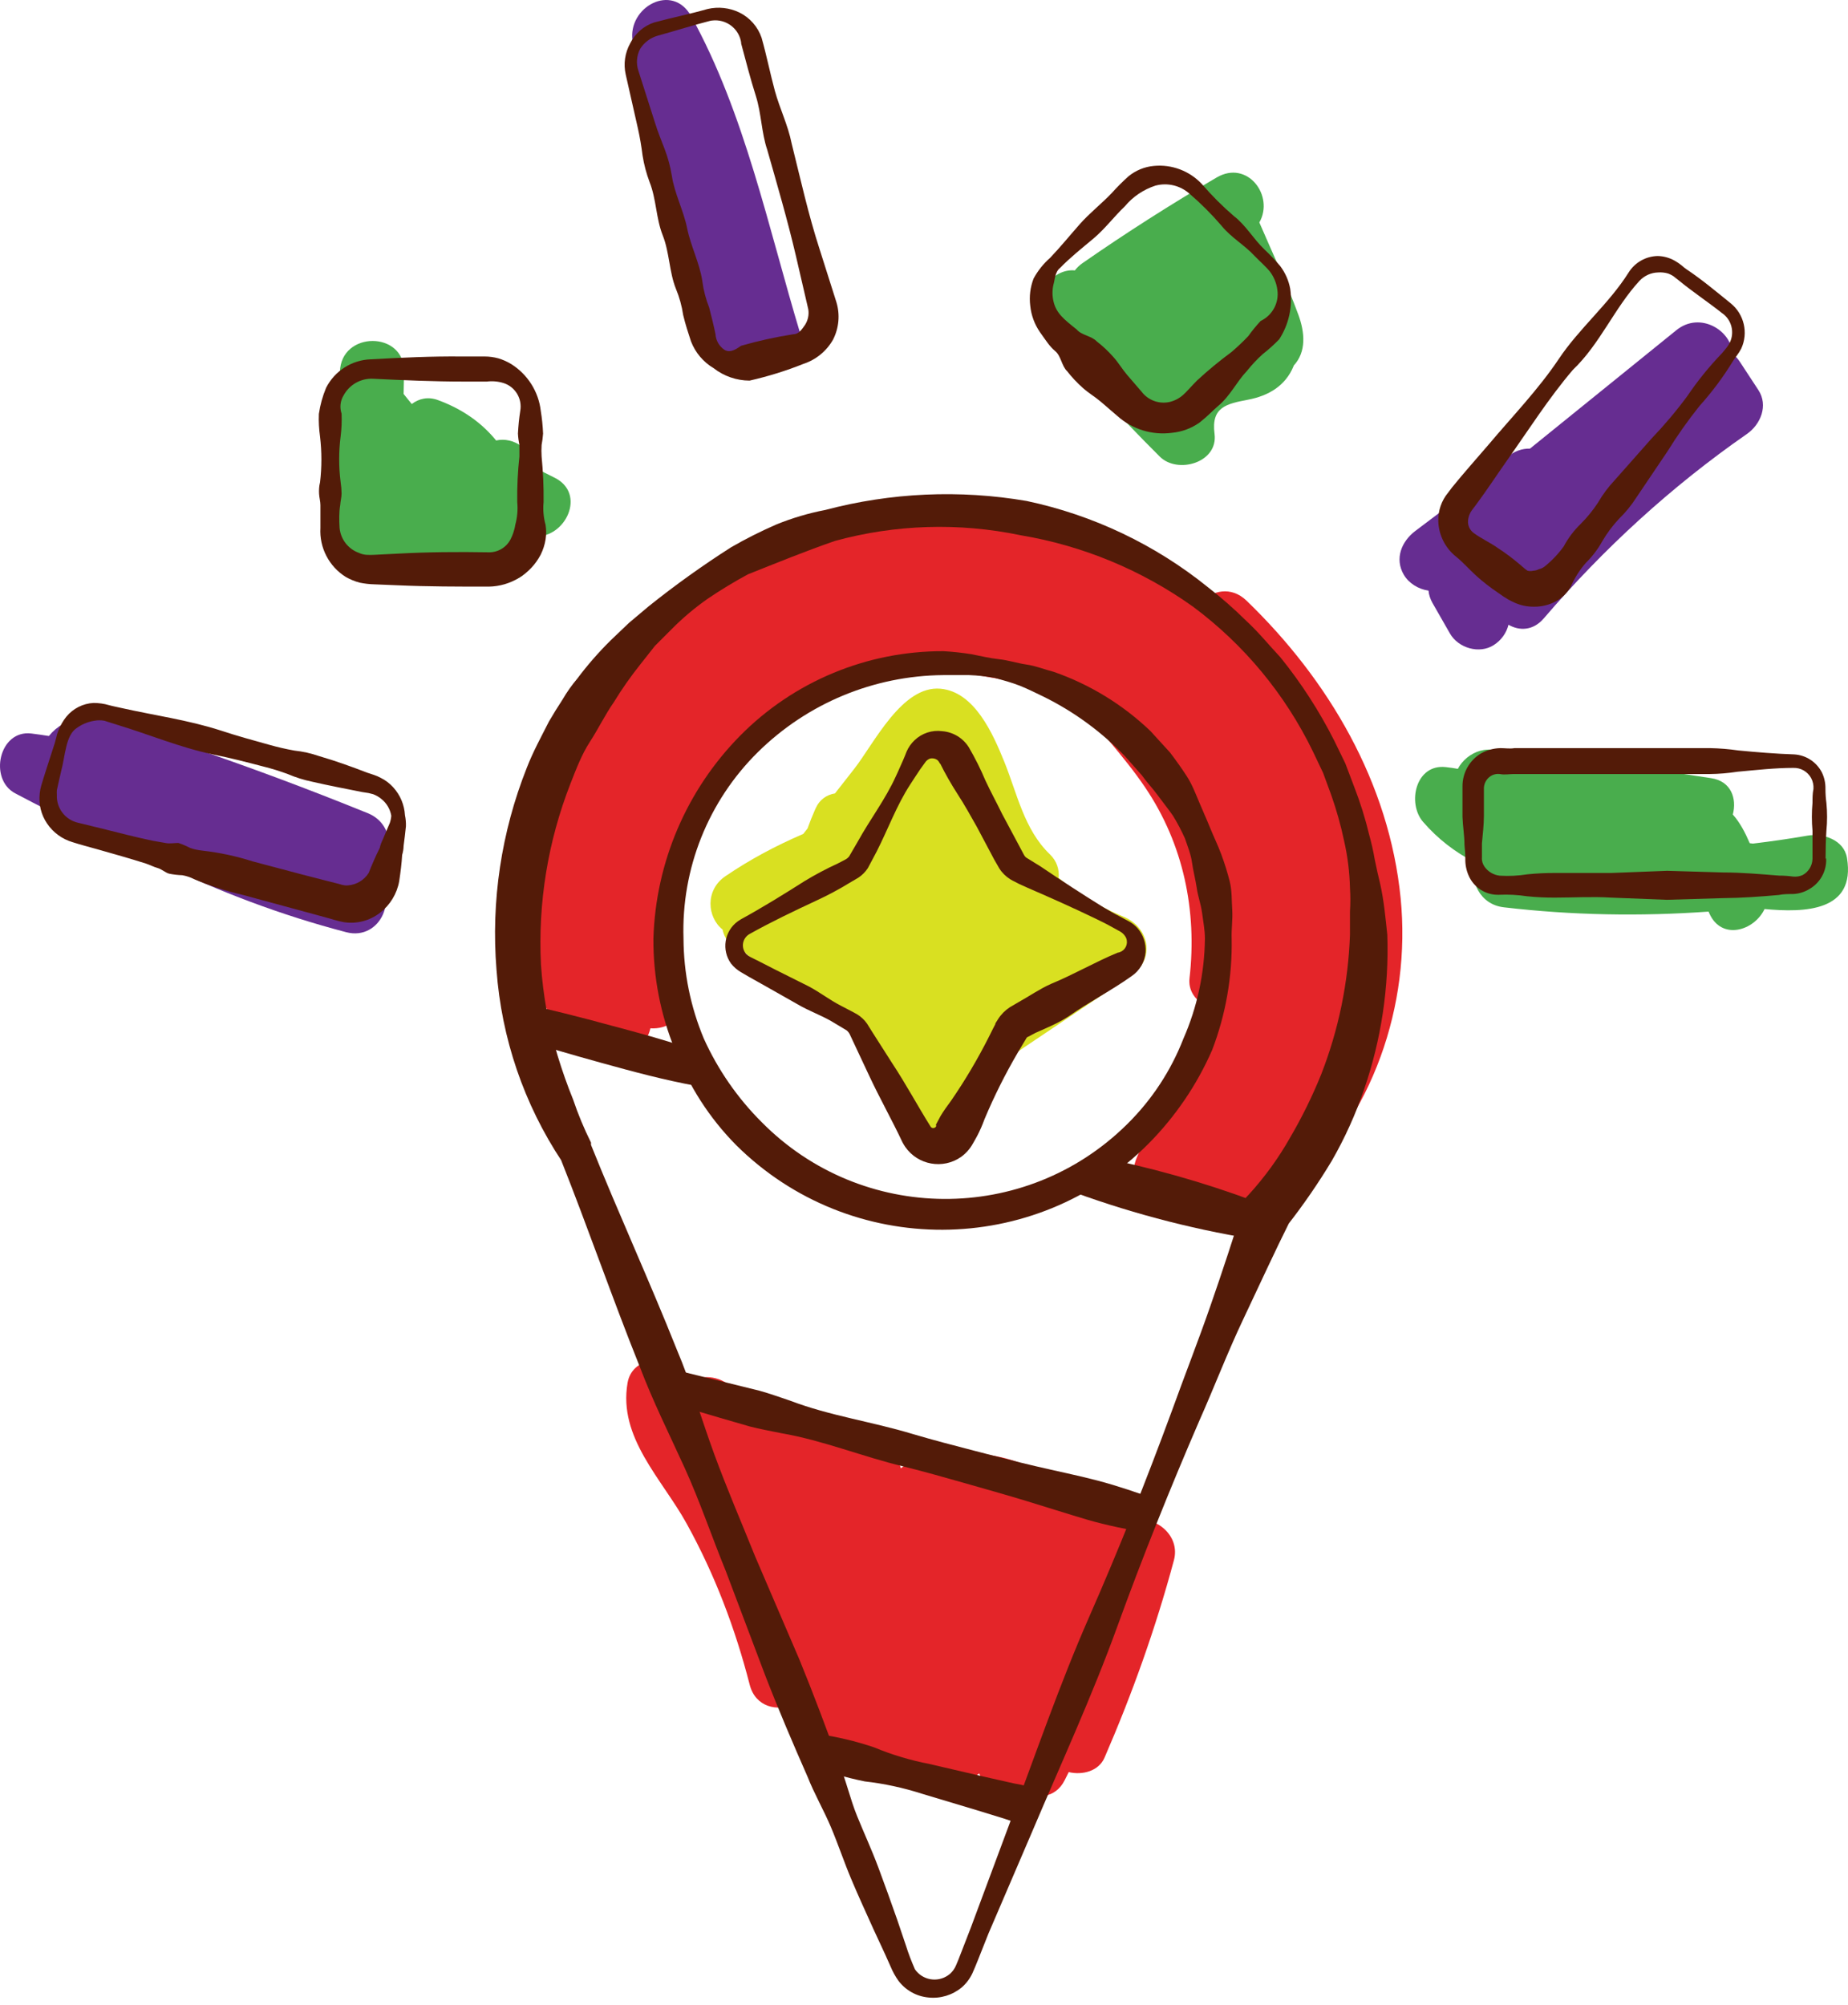
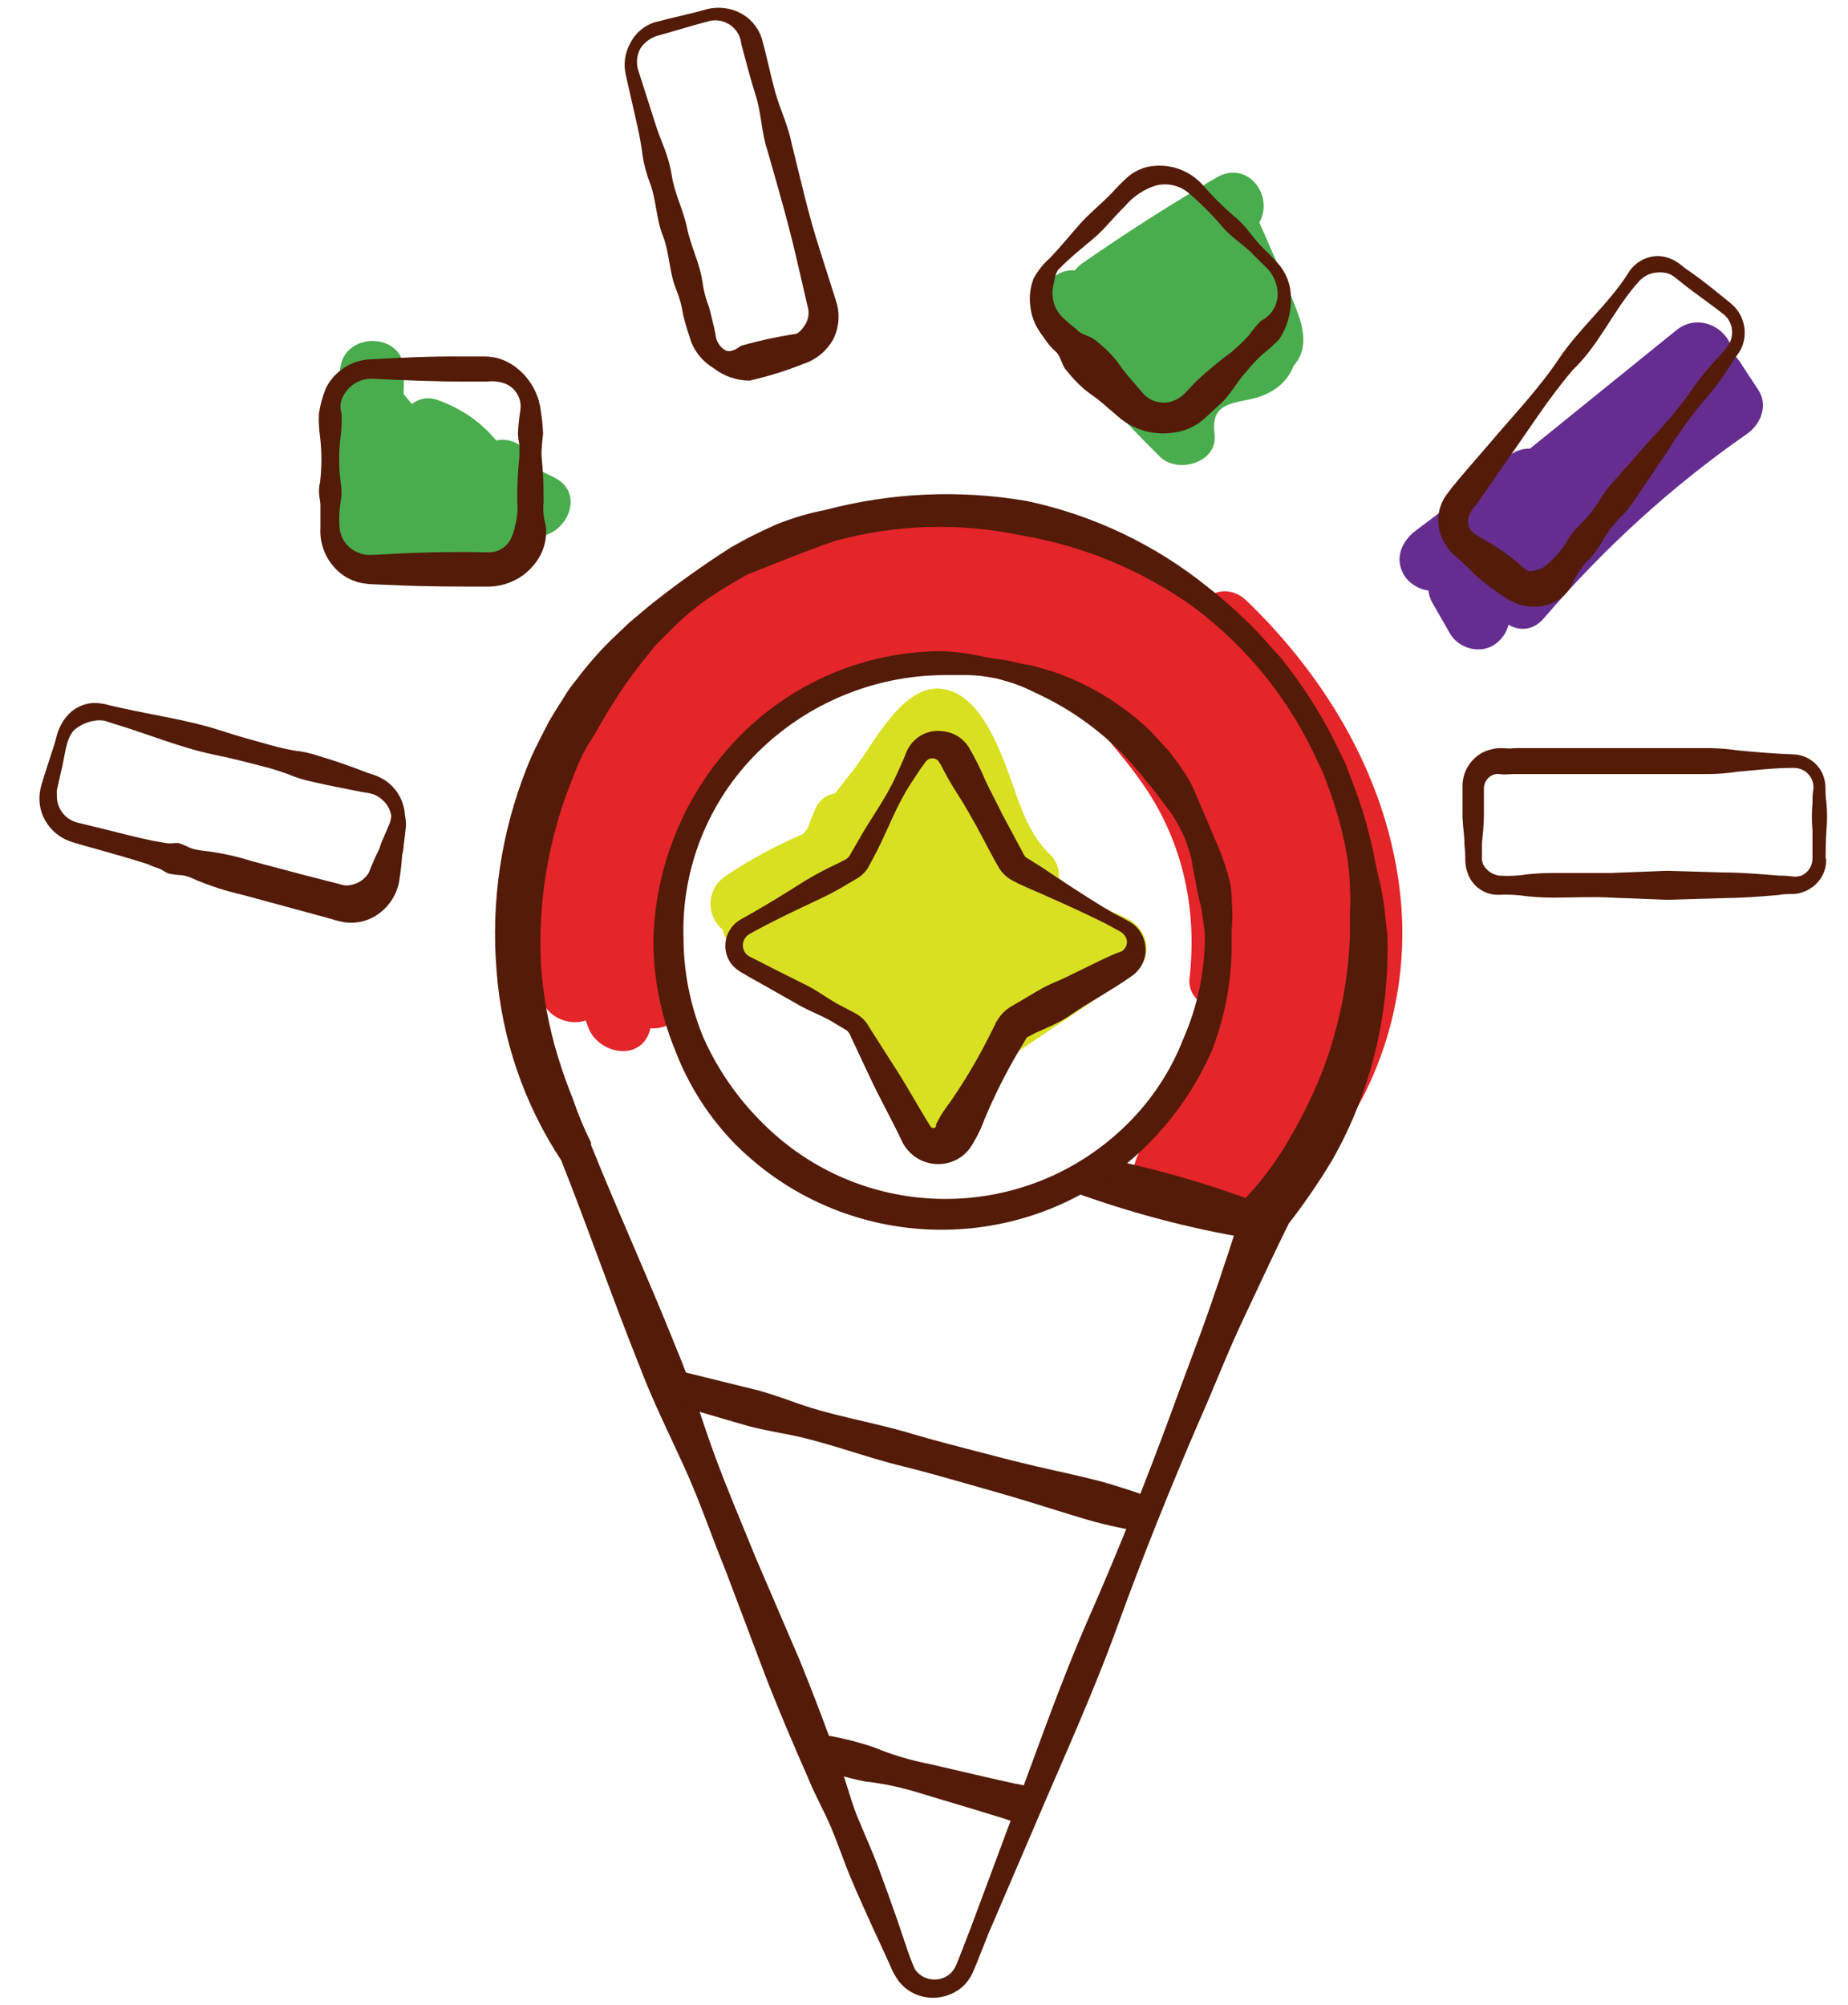
<svg xmlns="http://www.w3.org/2000/svg" width="118" height="128" viewBox="0 0 118 128" fill="none">
  <path d="M71.743 58.528C70.24 57.913 68.847 57.073 67.598 56.053C67.647 55.521 67.488 54.976 67.037 54.542C65.39 52.961 64.952 50.667 64.121 48.619C63.408 46.862 62.232 44.166 60.053 43.97C57.599 43.748 55.813 47.464 54.544 49.086C54.134 49.61 53.724 50.135 53.315 50.655C52.799 50.737 52.336 51.032 52.069 51.63C51.881 52.051 51.713 52.473 51.562 52.895C51.471 53.01 51.381 53.125 51.291 53.239C49.55 53.989 47.896 54.866 46.314 55.943C45.012 56.832 45.151 58.556 46.138 59.347C46.269 59.965 46.679 60.481 47.42 60.633C47.511 60.756 47.621 60.871 47.756 60.985C50.21 63.058 52.836 64.799 55.727 66.175C56.321 67.99 56.514 70.083 57.382 71.73C58.042 72.979 59.996 73.004 60.803 71.955C61.245 71.689 61.618 71.287 61.819 70.804C62.277 69.702 62.908 68.715 63.666 67.842C63.903 67.793 64.145 67.699 64.395 67.539C67.004 65.786 69.618 64.029 72.227 62.276C73.796 61.223 73.378 59.195 71.743 58.528Z" fill="#D9E021" />
  <path d="M89.435 57.348C88.71 49.991 84.847 43.413 79.592 38.346C78.605 37.395 77.372 37.699 76.667 38.477C76.573 38.395 76.475 38.309 76.377 38.227C74.873 36.658 73.042 35.433 70.818 34.737C67.779 33.09 64.358 32.14 60.836 32.111C59.873 32.103 59.181 32.775 58.923 33.574C52.197 33.197 45.381 35.949 40.977 41.176C40.564 41.668 40.4 42.196 40.416 42.688C38.155 44.99 36.254 47.652 34.833 50.589C34.313 51.666 34.649 52.629 35.341 53.162C34.325 56.426 33.989 59.834 34.452 63.3C34.661 64.881 36.258 65.544 37.397 65.151C37.459 65.315 37.516 65.483 37.582 65.647C38.27 67.343 41.039 67.822 41.53 65.651C42.603 65.725 43.669 65.077 43.554 63.693C43.505 63.074 43.451 62.444 43.406 61.809C43.267 59.769 43.214 57.729 43.247 55.689C43.337 55.16 43.451 54.636 43.583 54.12C43.869 53.334 44.168 52.568 44.418 51.83C44.562 51.404 44.709 50.978 44.852 50.556C44.889 50.479 44.926 50.401 44.963 50.323C45.741 49.504 46.52 48.688 47.298 47.869C48.285 46.944 49.313 46.059 50.39 45.252C52.492 44.195 54.646 43.241 56.838 42.385C60.774 42.737 64.657 43.409 68.487 44.392C69.933 46.395 71.695 48.16 73.12 50.27C75.566 53.883 76.446 58.147 75.955 62.448C75.869 63.205 76.278 63.791 76.864 64.135C75.447 67.375 74.025 70.611 72.608 73.851C72.088 75.039 72.44 76.477 73.833 76.862C75.017 77.19 76.2 77.513 77.384 77.841C78.449 78.136 79.256 77.612 79.653 76.858C79.924 76.768 80.178 76.624 80.403 76.424C81.038 76.653 81.796 76.559 82.472 75.957C87.637 71.349 90.111 64.189 89.435 57.348Z" fill="#E42529" />
-   <path d="M72.477 97.04C71.023 95.868 69.417 95.246 67.729 94.906C65.538 93.071 62.507 92.391 59.639 93.022C59.406 93.075 59.197 93.173 59.017 93.3C58.46 93.259 57.911 93.406 57.526 93.742C57.477 93.591 57.423 93.435 57.374 93.284C56.862 91.731 55.273 91.526 54.257 92.21C54.191 92.084 54.13 91.952 54.06 91.821C53.425 90.601 52.258 90.56 51.386 91.121C50.853 90.523 50.132 90.416 49.481 90.638C49.006 89.884 48.17 89.7 47.412 89.896C47.33 89.691 47.248 89.487 47.162 89.282C46.642 88.004 45.286 87.701 44.275 88.061C44.013 87.84 43.75 87.61 43.496 87.381C42.46 86.435 40.35 86.672 40.072 88.286C39.466 91.788 42.263 94.406 43.849 97.281C45.643 100.53 46.949 103.971 47.871 107.563C48.24 108.997 49.645 109.283 50.693 108.808C50.98 109.517 51.267 110.225 51.558 110.934C51.918 111.823 52.676 112.253 53.438 112.315C54.101 113.306 55.359 113.474 56.244 113.019C56.67 113.134 57.128 113.105 57.542 112.954C58.181 113.564 59.148 113.584 59.893 113.179C60.639 113.9 61.769 113.834 62.523 113.224C62.965 114.272 64.125 114.645 65.071 114.334C65.116 114.334 65.161 114.33 65.206 114.326C66.12 114.891 67.389 114.842 67.983 113.654C68.069 113.482 68.155 113.31 68.241 113.138C69.13 113.347 70.158 113.072 70.527 112.216C72.305 108.116 73.8 103.926 74.959 99.608C75.381 98.023 73.792 96.794 72.477 97.04Z" fill="#E42529" />
-   <path d="M23.818 55.873C25.141 55.222 25.358 52.678 23.491 51.92C19.657 50.364 15.781 48.914 11.857 47.591C9.297 46.727 5.238 44.404 3.12 46.989C2.748 46.931 2.375 46.874 1.998 46.829C-0.058 46.583 -0.738 49.741 0.966 50.647C3.923 52.215 6.942 53.661 10.014 54.989C10.059 55.013 10.1 55.038 10.149 55.062C13.987 56.934 17.973 58.433 22.106 59.515C24.318 60.092 25.563 57.168 23.818 55.873Z" fill="#662D91" />
-   <path d="M51.107 21.326C49.068 14.584 47.564 7.239 44.136 1.038C42.927 -1.142 40.064 0.464 40.392 2.615C41.362 8.988 42.907 15.239 45.02 21.33C45.397 22.424 46.38 22.825 47.286 22.719C48.306 24.812 51.845 23.755 51.107 21.326Z" fill="#662D91" />
  <path d="M112.28 24.906C111.886 24.308 111.497 23.71 111.104 23.112C110.961 22.891 110.793 22.715 110.612 22.575C110.576 21.117 108.56 19.851 107.041 21.08C103.923 23.599 100.81 26.123 97.693 28.642C97.197 28.63 96.681 28.797 96.231 29.199C95.157 30.157 94.052 31.079 92.925 31.972C92.073 32.615 91.225 33.254 90.373 33.897C89.493 34.561 89.034 35.667 89.64 36.699C89.951 37.231 90.57 37.621 91.213 37.707C91.242 37.977 91.323 38.243 91.471 38.501C91.844 39.148 92.212 39.8 92.585 40.447C93.118 41.377 94.465 41.778 95.387 41.18C95.87 40.869 96.194 40.402 96.321 39.886C97.013 40.287 97.894 40.279 98.582 39.472C102.404 35.015 106.721 31.058 111.542 27.708C112.419 27.102 112.923 25.893 112.28 24.906Z" fill="#662D91" />
  <path d="M35.386 30.485C34.98 30.288 34.587 30.084 34.194 29.875C33.977 28.703 32.777 27.868 31.679 28.122C30.737 26.966 29.508 26.11 27.959 25.541C27.325 25.308 26.743 25.451 26.292 25.795C26.12 25.578 25.94 25.369 25.772 25.152L25.801 23.747C25.854 21.109 21.762 21.109 21.705 23.747C21.668 25.57 21.627 27.392 21.59 29.215C21.553 30.665 21.238 32.492 21.483 33.983C21.483 34.159 21.479 34.34 21.479 34.516C21.471 36.093 22.917 36.728 24.097 36.416C24.154 36.42 24.203 36.429 24.261 36.429C24.986 36.437 25.727 36.15 26.424 35.945C27.267 36.232 28.16 36.392 29.143 36.408C29.512 36.412 29.84 36.322 30.122 36.166C30.266 36.31 30.405 36.457 30.548 36.597C31.535 37.563 33.752 37.289 33.973 35.691C34.038 35.208 34.096 34.725 34.141 34.245C36.111 34.364 37.483 31.497 35.386 30.485Z" fill="#49AD4D" />
  <path d="M82.898 20.077C82.165 18.09 81.251 16.152 80.412 14.203C81.386 12.507 79.654 10.18 77.688 11.331C74.763 13.043 71.908 14.862 69.126 16.796C68.926 16.935 68.762 17.095 68.631 17.263C67.156 17.123 65.809 18.95 66.673 20.367C68.68 23.665 71.338 26.43 74.054 29.15C75.189 30.284 77.794 29.543 77.552 27.7C77.327 25.983 78.31 25.783 79.703 25.516C80.985 25.271 82.079 24.64 82.595 23.382C82.599 23.37 82.603 23.354 82.607 23.341C83.422 22.461 83.324 21.228 82.898 20.077Z" fill="#49AD4D" />
-   <path d="M117.936 54.779C117.747 53.616 116.408 53.178 115.417 53.35C114.257 53.551 113.094 53.719 111.931 53.858C111.861 53.85 111.796 53.842 111.726 53.833C111.435 53.153 111.095 52.506 110.645 52.002C110.911 50.991 110.546 49.872 109.256 49.68C108.252 49.528 107.249 49.377 106.245 49.225C105.529 49.057 104.783 48.979 104.066 48.873L98.09 47.996C97.439 47.902 96.882 48.082 96.451 48.41C96.443 48.402 96.435 48.398 96.427 48.389C95.214 47.329 93.654 48 93.088 49.086C92.839 49.041 92.581 49.004 92.318 48.975C90.393 48.758 89.836 51.281 90.868 52.473C91.819 53.571 92.912 54.403 94.149 55.046C93.834 56.189 94.461 57.745 96.021 57.925C100.384 58.437 104.75 58.511 109.096 58.2C109.113 58.237 109.129 58.274 109.145 58.31C109.924 60.064 112.009 59.433 112.672 58.036C115.237 58.274 118.497 58.2 117.936 54.779Z" fill="#49AD4D" />
-   <path d="M20.459 33.705C20.459 33.217 20.459 32.734 20.459 32.246C20.459 32.013 20.386 31.767 20.373 31.521C20.361 31.276 20.373 31.034 20.435 30.796C20.55 29.826 20.55 28.847 20.435 27.876C20.369 27.397 20.341 26.909 20.361 26.426C20.443 25.856 20.599 25.295 20.82 24.763C21.369 23.681 22.462 22.981 23.675 22.94C25.617 22.833 27.554 22.739 29.492 22.76H30.95C31.245 22.76 31.54 22.801 31.822 22.878C32.113 22.965 32.396 23.091 32.654 23.251C33.698 23.911 34.391 25.009 34.53 26.233C34.608 26.712 34.657 27.196 34.677 27.683C34.661 27.925 34.628 28.167 34.583 28.408C34.567 28.654 34.567 28.9 34.583 29.146C34.677 30.112 34.722 31.083 34.71 32.054C34.661 32.545 34.706 33.037 34.837 33.512C34.886 33.819 34.886 34.131 34.837 34.438C34.784 34.774 34.677 35.102 34.526 35.409C33.879 36.65 32.601 37.432 31.204 37.453C29.262 37.453 27.325 37.453 25.387 37.367L23.876 37.305C23.573 37.297 23.269 37.26 22.97 37.199C22.659 37.117 22.356 36.994 22.078 36.834C21.008 36.166 20.386 34.966 20.459 33.705ZM21.684 33.705C21.75 34.426 22.229 35.048 22.909 35.294C23.056 35.364 23.216 35.405 23.376 35.421C23.556 35.433 23.741 35.433 23.921 35.421L25.379 35.347C27.321 35.241 29.258 35.228 31.196 35.261C31.785 35.278 32.33 34.954 32.601 34.43C32.666 34.299 32.727 34.163 32.773 34.024C32.83 33.856 32.875 33.688 32.9 33.512C33.031 33.037 33.076 32.541 33.027 32.054C33.014 31.083 33.059 30.112 33.166 29.146C33.166 28.9 33.166 28.658 33.166 28.408C33.117 28.171 33.084 27.929 33.072 27.683C33.096 27.2 33.145 26.712 33.219 26.233C33.358 25.455 32.904 24.697 32.154 24.456C31.81 24.349 31.445 24.316 31.089 24.361H29.631C27.689 24.361 25.752 24.275 23.814 24.181C23.036 24.144 22.307 24.562 21.938 25.246C21.725 25.594 21.68 26.02 21.811 26.409C21.832 26.893 21.811 27.38 21.75 27.86C21.627 28.83 21.627 29.809 21.75 30.78C21.787 31.018 21.807 31.263 21.811 31.505C21.811 31.751 21.738 31.992 21.725 32.23C21.643 32.734 21.656 33.213 21.684 33.705Z" fill="#531B08" />
+   <path d="M20.459 33.705C20.459 33.217 20.459 32.734 20.459 32.246C20.459 32.013 20.386 31.767 20.373 31.521C20.361 31.276 20.373 31.034 20.435 30.796C20.55 29.826 20.55 28.847 20.435 27.876C20.369 27.397 20.341 26.909 20.361 26.426C20.443 25.856 20.599 25.295 20.82 24.763C21.369 23.681 22.462 22.981 23.675 22.94C25.617 22.833 27.554 22.739 29.492 22.76H30.95C31.245 22.76 31.54 22.801 31.822 22.878C32.113 22.965 32.396 23.091 32.654 23.251C33.698 23.911 34.391 25.009 34.53 26.233C34.608 26.712 34.657 27.196 34.677 27.683C34.567 28.654 34.567 28.9 34.583 29.146C34.677 30.112 34.722 31.083 34.71 32.054C34.661 32.545 34.706 33.037 34.837 33.512C34.886 33.819 34.886 34.131 34.837 34.438C34.784 34.774 34.677 35.102 34.526 35.409C33.879 36.65 32.601 37.432 31.204 37.453C29.262 37.453 27.325 37.453 25.387 37.367L23.876 37.305C23.573 37.297 23.269 37.26 22.97 37.199C22.659 37.117 22.356 36.994 22.078 36.834C21.008 36.166 20.386 34.966 20.459 33.705ZM21.684 33.705C21.75 34.426 22.229 35.048 22.909 35.294C23.056 35.364 23.216 35.405 23.376 35.421C23.556 35.433 23.741 35.433 23.921 35.421L25.379 35.347C27.321 35.241 29.258 35.228 31.196 35.261C31.785 35.278 32.33 34.954 32.601 34.43C32.666 34.299 32.727 34.163 32.773 34.024C32.83 33.856 32.875 33.688 32.9 33.512C33.031 33.037 33.076 32.541 33.027 32.054C33.014 31.083 33.059 30.112 33.166 29.146C33.166 28.9 33.166 28.658 33.166 28.408C33.117 28.171 33.084 27.929 33.072 27.683C33.096 27.2 33.145 26.712 33.219 26.233C33.358 25.455 32.904 24.697 32.154 24.456C31.81 24.349 31.445 24.316 31.089 24.361H29.631C27.689 24.361 25.752 24.275 23.814 24.181C23.036 24.144 22.307 24.562 21.938 25.246C21.725 25.594 21.68 26.02 21.811 26.409C21.832 26.893 21.811 27.38 21.75 27.86C21.627 28.83 21.627 29.809 21.75 30.78C21.787 31.018 21.807 31.263 21.811 31.505C21.811 31.751 21.738 31.992 21.725 32.23C21.643 32.734 21.656 33.213 21.684 33.705Z" fill="#531B08" />
  <path d="M81.681 21.662C81.349 22.006 80.993 22.326 80.616 22.62C80.264 22.94 79.932 23.292 79.617 23.686C78.957 24.378 78.552 25.283 77.785 25.914C77.4 26.246 77.159 26.532 76.594 26.979C76.077 27.343 75.475 27.569 74.849 27.63C73.583 27.802 72.309 27.413 71.355 26.565L70.29 25.648C69.925 25.336 69.491 25.082 69.138 24.763C68.774 24.439 68.438 24.083 68.139 23.698C67.787 23.366 67.754 22.727 67.381 22.42C67.008 22.108 66.795 21.748 66.402 21.203C66.058 20.703 65.845 20.126 65.784 19.52C65.71 18.93 65.784 18.336 65.997 17.783C66.271 17.279 66.632 16.828 67.062 16.452C67.721 15.759 68.327 15.014 68.938 14.322C69.544 13.629 70.335 13.011 70.994 12.319C71.33 11.946 71.686 11.589 72.059 11.254C72.518 10.881 73.079 10.647 73.669 10.594C74.82 10.479 75.959 10.909 76.749 11.757C77.376 12.486 78.056 13.166 78.785 13.793C79.551 14.379 80.03 15.251 80.735 15.923C81.091 16.259 81.431 16.616 81.746 16.988C82.07 17.418 82.291 17.918 82.385 18.446C82.545 19.569 82.299 20.712 81.681 21.662ZM80.497 20.49C81.251 20.134 81.685 19.323 81.562 18.5C81.509 18.082 81.345 17.685 81.095 17.349C80.849 17.037 80.456 16.697 80.124 16.357C79.485 15.653 78.613 15.174 77.994 14.408C77.368 13.678 76.688 12.998 75.959 12.372C75.365 11.843 74.545 11.643 73.775 11.852C73.013 12.101 72.338 12.556 71.826 13.171C71.133 13.83 70.56 14.608 69.823 15.227C69.085 15.845 68.332 16.443 67.692 17.103C67.353 17.369 67.361 17.861 67.266 18.168C67.185 18.516 67.185 18.881 67.266 19.233C67.439 19.991 67.918 20.372 68.749 21.035C69.061 21.408 69.696 21.441 70.027 21.793C70.412 22.092 70.773 22.428 71.092 22.793C71.412 23.145 71.666 23.583 71.977 23.944L72.895 25.009C73.308 25.553 73.996 25.807 74.664 25.668C74.988 25.594 75.287 25.439 75.537 25.221C75.729 25.062 76.11 24.615 76.43 24.296C77.134 23.645 77.876 23.034 78.646 22.465C79.018 22.145 79.375 21.809 79.711 21.453C79.952 21.113 80.215 20.794 80.497 20.49Z" fill="#531B08" />
  <path d="M86.199 59.679V58.188C86.232 57.688 86.232 57.188 86.199 56.684C86.174 55.677 86.051 54.673 85.826 53.69C85.617 52.699 85.343 51.724 85.007 50.769L84.487 49.352L83.835 47.98C82.062 44.326 79.436 41.156 76.176 38.731C72.903 36.396 69.138 34.835 65.169 34.172C61.245 33.352 57.181 33.475 53.311 34.536C51.426 35.188 49.604 35.933 47.76 36.666C46.88 37.141 46.023 37.662 45.192 38.223C44.369 38.8 43.599 39.448 42.89 40.164L41.825 41.229L40.899 42.401C40.281 43.175 39.711 43.986 39.195 44.83C38.63 45.641 38.204 46.534 37.671 47.353C37.139 48.172 36.787 49.111 36.426 50.028C34.988 53.702 34.345 57.639 34.542 61.575C34.673 63.554 35.029 65.507 35.607 67.404C35.894 68.35 36.225 69.288 36.598 70.206C36.914 71.144 37.294 72.057 37.737 72.946V73.008V73.094C39.494 77.472 41.465 81.765 43.214 86.156C44.119 88.286 44.791 90.609 45.602 92.825C46.413 95.041 47.347 97.204 48.231 99.399L51.054 105.974C51.947 108.157 52.778 110.373 53.577 112.589C54.023 113.654 54.281 114.846 54.728 115.944C55.174 117.042 55.654 118.074 56.08 119.213C56.506 120.351 56.891 121.429 57.284 122.547L57.849 124.218C58.009 124.734 58.206 125.238 58.423 125.73C58.902 126.422 59.856 126.59 60.544 126.106C60.586 126.078 60.622 126.049 60.663 126.016C60.823 125.869 60.95 125.693 61.036 125.496C61.13 125.295 61.249 124.976 61.355 124.706L61.995 123.055L64.465 116.419C66.128 112.007 67.66 107.522 69.556 103.209C71.453 98.895 73.202 94.492 74.832 90.064C75.631 87.848 76.495 85.653 77.273 83.416C78.052 81.18 78.785 78.943 79.489 76.682L79.563 76.448L79.756 76.248C80.767 75.138 81.648 73.921 82.385 72.614C83.143 71.32 83.807 69.968 84.368 68.576C85.474 65.733 86.092 62.726 86.199 59.679ZM88.583 59.679C88.698 63.021 88.198 66.359 87.112 69.522C86.572 71.111 85.879 72.647 85.044 74.101C84.18 75.539 83.225 76.924 82.189 78.247L82.443 77.808C81.378 79.938 80.407 82.068 79.395 84.203C78.383 86.332 77.54 88.549 76.581 90.703C74.705 95.041 72.948 99.42 71.338 103.86C69.728 108.304 67.746 112.597 65.906 116.943L63.113 123.452L62.441 125.144C62.326 125.422 62.24 125.656 62.089 125.984C61.929 126.324 61.7 126.631 61.417 126.877C60.823 127.372 60.057 127.61 59.287 127.528C58.525 127.458 57.829 127.069 57.37 126.463C57.169 126.18 57.001 125.877 56.87 125.558L56.506 124.746L55.76 123.137C55.281 122.072 54.789 121.007 54.343 119.942C53.896 118.877 53.511 117.726 53.053 116.64C52.594 115.555 51.988 114.51 51.57 113.445C50.632 111.315 49.694 109.12 48.842 106.916L46.339 100.288C45.466 98.158 44.696 95.864 43.717 93.714C42.738 91.563 41.682 89.454 40.842 87.234C39.085 82.855 37.548 78.39 35.803 74.003L35.877 74.142C33.456 70.493 32.019 66.282 31.703 61.911C31.347 57.528 32.011 53.121 33.633 49.029C34.046 47.964 34.558 47.046 35.05 46.067C35.328 45.588 35.615 45.129 35.914 44.67C36.189 44.195 36.508 43.745 36.86 43.327C37.508 42.462 38.22 41.647 38.99 40.885L40.162 39.767L41.428 38.702C43.111 37.354 44.864 36.101 46.679 34.942C47.617 34.401 48.584 33.914 49.575 33.483C50.583 33.074 51.627 32.763 52.696 32.558C56.891 31.448 61.278 31.251 65.554 31.984C69.794 32.881 73.763 34.77 77.134 37.494C77.986 38.153 78.797 38.866 79.563 39.624C80.354 40.349 81.021 41.18 81.759 41.967C83.09 43.613 84.245 45.403 85.199 47.292L85.904 48.742L86.469 50.233C86.858 51.232 87.178 52.256 87.428 53.301C87.571 53.817 87.69 54.337 87.78 54.87C87.886 55.39 88.005 55.935 88.132 56.447C88.37 57.512 88.468 58.601 88.583 59.679Z" fill="#531B08" />
  <path d="M23.54 55.734C23.753 55.202 23.978 54.669 24.244 54.145C24.289 53.952 24.355 53.768 24.445 53.592L24.678 53.039L24.891 52.539C24.941 52.392 24.973 52.236 24.985 52.08C24.912 51.658 24.691 51.282 24.359 51.015C24.199 50.88 24.019 50.778 23.826 50.704L23.527 50.63L23.134 50.569C22.069 50.356 21.004 50.155 19.939 49.909C19.407 49.799 18.882 49.635 18.383 49.422C17.875 49.233 17.363 49.074 16.838 48.943C15.773 48.664 14.708 48.389 13.643 48.176C11.513 47.73 9.51 46.886 7.442 46.26L6.663 46.014C6.454 45.977 6.241 45.977 6.037 46.014C5.623 46.075 5.234 46.239 4.898 46.481C4.185 46.948 4.173 48.25 3.898 49.262L3.718 50.053L3.632 50.446C3.624 50.548 3.624 50.651 3.632 50.757C3.595 51.597 4.165 52.342 4.984 52.527L6.561 52.912C7.626 53.178 8.691 53.456 9.756 53.678L10.555 53.817C10.821 53.878 11.12 53.817 11.386 53.817C11.648 53.903 11.898 54.01 12.144 54.136C12.398 54.227 12.664 54.28 12.935 54.309C14.02 54.431 15.089 54.661 16.13 54.993L19.263 55.824L20.84 56.23L21.631 56.43C21.758 56.475 21.893 56.508 22.024 56.525C22.09 56.533 22.159 56.533 22.225 56.525C22.757 56.484 23.253 56.193 23.54 55.734ZM25.489 56.267C25.346 57.061 24.912 57.774 24.273 58.27C23.617 58.782 22.782 59.003 21.959 58.876C21.762 58.839 21.565 58.794 21.373 58.736L20.98 58.622L20.201 58.409L18.632 57.983L15.491 57.131C14.434 56.889 13.397 56.557 12.402 56.131C12.16 56.008 11.902 55.922 11.636 55.877C11.362 55.869 11.087 55.836 10.817 55.783C10.563 55.722 10.338 55.496 10.071 55.419C9.805 55.345 9.572 55.218 9.314 55.132C8.249 54.792 7.237 54.513 6.192 54.214C5.672 54.067 5.127 53.928 4.636 53.768C3.968 53.571 3.39 53.149 3.005 52.576C2.62 52.011 2.457 51.327 2.538 50.647C2.555 50.479 2.588 50.315 2.633 50.159L2.751 49.766L2.997 48.988L3.497 47.443L3.603 47.05C3.632 46.898 3.681 46.747 3.743 46.604C3.866 46.3 4.029 46.018 4.23 45.764C4.66 45.236 5.295 44.912 5.975 44.879C6.307 44.879 6.639 44.924 6.954 45.018C7.22 45.092 7.487 45.137 7.745 45.199C9.875 45.678 12.005 45.965 14.086 46.636C15.151 46.989 16.162 47.263 17.207 47.554C17.727 47.701 18.26 47.824 18.796 47.919C19.333 47.976 19.861 48.095 20.373 48.271C21.438 48.582 22.442 48.943 23.462 49.336L23.847 49.463C24.011 49.516 24.166 49.581 24.314 49.663C24.617 49.811 24.887 50.02 25.113 50.27C25.559 50.761 25.821 51.388 25.858 52.047C25.907 52.281 25.928 52.523 25.919 52.76L25.846 53.411L25.772 53.997C25.768 54.194 25.735 54.395 25.678 54.583C25.649 55.115 25.575 55.693 25.489 56.267Z" fill="#531B08" />
  <path d="M71.125 74.073C69.97 74.777 68.692 75.228 67.442 75.769C67.84 75.891 68.237 76.01 68.63 76.137C72.567 77.567 76.634 78.603 80.775 79.226L81.341 77.169C78.027 75.855 74.607 74.822 71.125 74.073Z" fill="#531B08" />
-   <path d="M43.852 66.876C42.279 66.343 40.682 65.917 39.084 65.491C37.073 64.938 35.05 64.434 33.01 63.98L32.424 66.089C34.419 66.728 36.43 67.314 38.433 67.867C40.436 68.42 42.452 68.965 44.516 69.337C44.528 69.341 44.545 69.341 44.557 69.346C44.368 68.518 44.233 67.609 43.852 66.876Z" fill="#531B08" />
  <path d="M42.611 87.336L46.544 88.307L48.514 88.794C49.165 88.975 49.804 89.208 50.443 89.421C52.987 90.392 55.686 90.765 58.275 91.551C59.574 91.936 60.885 92.276 62.195 92.616C63.506 92.956 64.805 93.3 66.128 93.607C67.447 93.919 68.77 94.181 70.08 94.525C71.391 94.869 72.669 95.315 73.947 95.77L73.361 97.9C72.03 97.646 70.699 97.4 69.396 97.015C68.098 96.63 66.808 96.217 65.517 95.823C64.227 95.43 62.916 95.066 61.618 94.693C60.319 94.32 59.017 93.956 57.706 93.628C55.076 93.001 52.549 91.957 49.874 91.498C49.202 91.359 48.543 91.244 47.879 91.072L45.929 90.507L42.042 89.356L42.611 87.336Z" fill="#531B08" />
  <path d="M52.201 110.701C53.425 110.873 54.63 111.159 55.801 111.553C56.94 112.028 58.128 112.384 59.34 112.618L62.953 113.457L64.756 113.863C65.366 113.961 65.968 114.125 66.546 114.35L65.96 116.579C65.345 116.489 64.743 116.337 64.157 116.12L62.388 115.575L58.841 114.51C57.661 114.133 56.449 113.871 55.22 113.732C54.003 113.49 52.811 113.13 51.66 112.667L52.201 110.701Z" fill="#531B08" />
  <path d="M48.629 2.41C48.948 3.528 49.173 4.679 49.48 5.81C49.792 6.94 50.32 8.005 50.545 9.144C51.111 11.413 51.61 13.683 52.336 15.919L53.401 19.274C53.65 20.077 53.572 20.945 53.188 21.691C52.77 22.424 52.094 22.973 51.291 23.235C50.177 23.681 49.03 24.034 47.862 24.3C47.027 24.296 46.22 24.017 45.56 23.501C44.905 23.112 44.397 22.51 44.123 21.797C43.942 21.244 43.77 20.732 43.623 20.114C43.537 19.536 43.381 18.971 43.156 18.43C42.73 17.365 42.75 16.116 42.316 15.022C41.882 13.928 41.911 12.708 41.477 11.622C41.272 11.073 41.12 10.508 41.03 9.93C40.956 9.345 40.858 8.759 40.731 8.194L39.953 4.753C39.801 4.081 39.904 3.372 40.239 2.77C40.547 2.144 41.092 1.664 41.751 1.439C42.922 1.12 44.02 0.907 45.179 0.575C45.864 0.415 46.58 0.493 47.215 0.8C47.879 1.128 48.391 1.709 48.629 2.41ZM47.33 2.754C47.211 1.836 46.371 1.193 45.454 1.312C45.421 1.316 45.388 1.32 45.356 1.328C44.291 1.595 43.099 1.98 42.009 2.275C41.542 2.406 41.136 2.705 40.879 3.114C40.649 3.549 40.608 4.057 40.764 4.519L41.829 7.854C42.001 8.419 42.214 8.919 42.435 9.504C42.644 10.053 42.8 10.619 42.894 11.196C43.066 12.36 43.639 13.412 43.873 14.563C44.106 15.714 44.663 16.767 44.843 17.93C44.917 18.512 45.065 19.085 45.282 19.634C45.429 20.2 45.569 20.765 45.687 21.338C45.712 21.74 45.921 22.104 46.253 22.33C46.638 22.584 47.105 22.223 47.318 22.076C48.415 21.76 49.534 21.515 50.664 21.338C51.017 21.338 51.23 20.986 51.41 20.732C51.594 20.437 51.668 20.085 51.61 19.741L50.82 16.333C50.287 14.051 49.628 11.806 48.989 9.558C48.624 8.493 48.616 7.235 48.264 6.129C47.912 5.023 47.625 3.893 47.318 2.754H47.33Z" fill="#531B08" />
  <path d="M115.733 54.829C115.733 54.231 115.733 53.637 115.733 53.039C115.679 52.445 115.679 51.851 115.733 51.261C115.733 50.962 115.733 50.663 115.794 50.368C115.81 50.126 115.761 49.889 115.647 49.676C115.421 49.262 114.987 49.012 114.516 49.025C113.332 49.025 112.128 49.164 110.948 49.27C110.354 49.36 109.76 49.414 109.158 49.418H107.38C104.992 49.418 102.617 49.418 100.233 49.418H96.665C96.366 49.418 96.067 49.479 95.772 49.418C95.604 49.397 95.436 49.422 95.284 49.491C94.977 49.643 94.776 49.942 94.752 50.282V52.06C94.752 52.658 94.678 53.252 94.625 53.85C94.625 54.149 94.625 54.448 94.625 54.743C94.609 54.956 94.67 55.165 94.797 55.341C95.022 55.656 95.37 55.861 95.755 55.906C96.345 55.943 96.939 55.914 97.525 55.82C98.119 55.759 98.717 55.73 99.315 55.734C100.507 55.734 101.691 55.734 102.883 55.734L106.451 55.595L110.031 55.701C111.223 55.701 112.406 55.808 113.598 55.902C113.897 55.902 114.196 55.922 114.491 55.963C114.696 55.984 114.909 55.955 115.098 55.869C115.479 55.669 115.724 55.267 115.733 54.829ZM116.605 54.829C116.638 55.619 116.224 56.361 115.54 56.758C115.216 56.955 114.852 57.065 114.475 57.078C114.176 57.078 113.877 57.078 113.582 57.139C112.39 57.245 111.206 57.331 110.014 57.34L106.434 57.446L102.866 57.307C101.674 57.233 100.491 57.307 99.299 57.307C98.701 57.311 98.103 57.282 97.509 57.221C96.915 57.131 96.308 57.098 95.706 57.127C94.875 57.151 94.109 56.668 93.777 55.902C93.63 55.566 93.556 55.202 93.564 54.837C93.564 54.538 93.543 54.239 93.511 53.944C93.511 53.346 93.404 52.752 93.384 52.154V50.225C93.371 49.352 93.826 48.537 94.576 48.095C94.953 47.886 95.379 47.771 95.813 47.763C96.112 47.763 96.411 47.816 96.706 47.763H100.274C102.662 47.763 105.037 47.763 107.421 47.763H109.199C109.797 47.775 110.395 47.824 110.989 47.91C112.181 48.025 113.365 48.123 114.569 48.164C115.315 48.209 115.982 48.644 116.326 49.303C116.49 49.635 116.568 49.999 116.56 50.368C116.56 50.667 116.58 50.966 116.621 51.261C116.679 51.855 116.679 52.449 116.621 53.039C116.585 53.592 116.568 54.186 116.568 54.816H116.605V54.829Z" fill="#531B08" />
  <path d="M109.998 20.023C109.072 19.286 108.089 18.639 107.183 17.893L106.843 17.627C106.745 17.566 106.643 17.513 106.532 17.468C106.319 17.402 106.094 17.377 105.873 17.394C105.422 17.406 104.996 17.599 104.689 17.926C103.079 19.671 102.174 21.953 100.429 23.616C98.893 25.418 97.627 27.417 96.263 29.346C95.579 30.317 94.932 31.308 94.227 32.255L93.961 32.607C93.916 32.672 93.875 32.746 93.846 32.82C93.789 32.951 93.752 33.09 93.74 33.234C93.711 33.545 93.85 33.848 94.104 34.032C94.584 34.385 95.169 34.651 95.616 34.971C96.116 35.294 96.591 35.651 97.045 36.035L97.377 36.322L97.537 36.437C97.656 36.466 97.779 36.466 97.901 36.437C98.024 36.433 98.143 36.4 98.254 36.343C98.389 36.31 98.516 36.253 98.626 36.171C99.089 35.798 99.503 35.364 99.851 34.88C100.13 34.356 100.49 33.877 100.916 33.463C101.338 33.045 101.711 32.587 102.035 32.091C102.334 31.575 102.69 31.096 103.1 30.661L105.455 27.999C106.27 27.147 107.036 26.241 107.736 25.291C108.4 24.308 109.15 23.387 109.973 22.53C110.059 22.424 110.165 22.305 110.251 22.19C110.325 22.1 110.391 21.998 110.444 21.891C110.772 21.236 110.579 20.437 109.985 20.007L109.998 20.023ZM110.51 19.364C111.37 20.06 111.648 21.256 111.181 22.26C111.099 22.412 111.009 22.559 110.903 22.698C110.809 22.813 110.731 22.944 110.649 23.063C110.03 24.079 109.313 25.033 108.519 25.918C107.777 26.844 107.097 27.81 106.475 28.814L104.492 31.755C104.173 32.255 103.796 32.718 103.374 33.127C102.968 33.561 102.612 34.041 102.309 34.557C102.022 35.073 101.666 35.54 101.244 35.954C100.855 36.404 100.535 36.912 100.298 37.457C100.068 37.858 99.733 38.186 99.327 38.403C98.909 38.624 98.446 38.735 97.975 38.735C97.508 38.743 97.041 38.641 96.624 38.436C96.41 38.338 96.21 38.223 96.017 38.096L95.653 37.842C95.169 37.518 94.711 37.162 94.281 36.777C93.842 36.384 93.449 35.925 92.99 35.552C92.29 35.003 91.868 34.172 91.839 33.283C91.819 32.615 92.04 31.964 92.466 31.452L92.732 31.1C93.478 30.182 94.268 29.297 95.034 28.404C96.558 26.594 98.229 24.865 99.532 22.919C100.83 20.97 102.727 19.405 103.984 17.41C104.386 16.759 105.086 16.361 105.848 16.345C106.221 16.353 106.585 16.452 106.913 16.632C107.069 16.718 107.22 16.82 107.36 16.931C107.47 17.033 107.589 17.123 107.712 17.209C108.687 17.861 109.572 18.606 110.51 19.364Z" fill="#531B08" />
  <path d="M78.645 59.92C78.691 62.349 78.269 64.766 77.4 67.035C76.425 69.268 75.045 71.295 73.329 73.024C66.082 80.303 54.314 80.348 47.015 73.118C45.294 71.381 43.959 69.301 43.095 67.015C42.173 64.762 41.706 62.353 41.722 59.92C41.866 55.058 43.844 50.429 47.265 46.964C50.689 43.503 55.359 41.561 60.233 41.574C60.831 41.606 61.429 41.672 62.023 41.766C62.609 41.881 63.187 42.02 63.78 42.086C64.379 42.147 64.944 42.34 65.538 42.425C66.136 42.511 66.701 42.745 67.283 42.892C69.589 43.695 71.698 44.986 73.46 46.673L74.705 48.037C75.07 48.517 75.43 49.016 75.77 49.541C76.11 50.065 76.315 50.606 76.561 51.191C76.806 51.777 77.027 52.256 77.273 52.863C77.519 53.469 77.752 53.928 77.978 54.534C78.203 55.14 78.371 55.685 78.523 56.279C78.67 56.877 78.641 57.495 78.682 58.102C78.719 58.716 78.621 59.326 78.645 59.92ZM76.937 59.92C76.937 59.376 76.831 58.855 76.757 58.29C76.683 57.725 76.491 57.225 76.417 56.701C76.343 56.176 76.192 55.636 76.118 55.091C76.044 54.546 75.831 54.026 75.659 53.522C75.434 53.022 75.18 52.539 74.893 52.072C74.582 51.626 74.234 51.2 73.914 50.761C73.595 50.323 73.222 49.942 72.915 49.504L71.85 48.299C70.347 46.731 68.581 45.436 66.627 44.474C66.14 44.24 65.636 43.986 65.124 43.781C64.612 43.581 64.059 43.429 63.535 43.282C62.99 43.183 62.437 43.122 61.884 43.101C61.331 43.101 60.819 43.101 60.233 43.101C55.793 43.138 51.545 44.904 48.387 48.025C45.221 51.154 43.5 55.464 43.644 59.916C43.652 62.112 44.094 64.287 44.942 66.31C45.839 68.293 47.089 70.099 48.629 71.635C55.027 78.12 65.468 78.189 71.952 71.791C71.973 71.771 71.993 71.75 72.014 71.73C73.562 70.194 74.77 68.35 75.561 66.319C76.446 64.303 76.913 62.128 76.937 59.92Z" fill="#531B08" />
  <path d="M61.864 47.714C62.265 48.402 62.621 49.111 62.928 49.844C63.26 50.556 63.641 51.249 63.993 51.974L65.132 54.104L65.386 54.583C65.419 54.644 65.464 54.698 65.513 54.743L66.459 55.328C67.778 56.221 69.101 57.086 70.445 57.917C70.785 58.118 71.129 58.323 71.51 58.515L72.03 58.794C72.26 58.908 72.464 59.068 72.636 59.261C73.001 59.683 73.181 60.232 73.148 60.785C73.103 61.407 72.772 61.972 72.255 62.321C70.957 63.246 69.548 63.963 68.249 64.877C67.59 65.315 66.853 65.614 66.119 65.942L65.653 66.188C65.616 66.2 65.579 66.22 65.558 66.249L64.993 67.195C64.19 68.567 63.477 69.989 62.863 71.455C62.732 71.82 62.576 72.176 62.396 72.52C62.31 72.692 62.203 72.86 62.109 73.032C61.925 73.36 61.671 73.642 61.364 73.864C60.205 74.671 58.611 74.384 57.804 73.225C57.739 73.13 57.677 73.028 57.624 72.926C56.952 71.496 56.174 70.124 55.494 68.666L54.495 66.536L54.261 66.036C54.212 65.938 54.146 65.852 54.06 65.782L53.081 65.196C52.397 64.803 51.644 64.537 50.951 64.131L48.883 62.96L47.818 62.362L47.306 62.063C47.068 61.923 46.859 61.743 46.687 61.53C46.056 60.666 46.245 59.449 47.109 58.822C47.17 58.778 47.236 58.736 47.302 58.696C48.686 57.938 50.03 57.106 51.373 56.254C52.061 55.836 52.774 55.46 53.503 55.124L53.991 54.87C54.081 54.821 54.163 54.751 54.224 54.669L54.789 53.698C55.555 52.314 56.526 51.044 57.186 49.598C57.358 49.246 57.505 48.873 57.665 48.533C57.751 48.353 57.812 48.168 57.89 47.98C58.009 47.71 58.177 47.468 58.39 47.267C58.857 46.812 59.512 46.595 60.16 46.681C60.86 46.735 61.491 47.116 61.864 47.714ZM60.02 48.779C59.987 48.672 59.926 48.582 59.84 48.512C59.701 48.418 59.525 48.389 59.361 48.439C59.267 48.48 59.181 48.541 59.115 48.619L58.763 49.106C58.55 49.438 58.316 49.766 58.111 50.098C57.247 51.429 56.706 52.932 55.981 54.358L55.416 55.423C55.256 55.669 55.043 55.882 54.798 56.041L54.253 56.361C53.565 56.783 52.852 57.164 52.123 57.499C50.685 58.171 49.255 58.851 47.863 59.63C47.461 59.855 47.318 60.359 47.543 60.76C47.568 60.805 47.596 60.846 47.629 60.887C47.715 60.973 47.809 61.043 47.916 61.1L48.449 61.366L49.514 61.911L51.644 62.976C52.348 63.349 52.975 63.84 53.679 64.201C54.044 64.401 54.339 64.533 54.744 64.766C54.986 64.918 55.199 65.118 55.363 65.352L55.695 65.884L56.973 67.887C57.845 69.206 58.591 70.603 59.434 71.947C59.582 72.119 59.819 71.947 59.775 71.853C59.733 71.758 59.775 71.853 59.775 71.779L60.053 71.258C60.254 70.919 60.491 70.599 60.725 70.279C61.622 68.977 62.429 67.613 63.142 66.2L63.408 65.667L63.547 65.401C63.547 65.315 63.621 65.254 63.727 65.069C63.92 64.766 64.174 64.508 64.473 64.311L65.038 63.98C65.73 63.595 66.382 63.14 67.107 62.816C68.577 62.21 69.941 61.411 71.367 60.822C71.739 60.772 72.002 60.428 71.952 60.056C71.94 59.949 71.899 59.847 71.834 59.757C71.756 59.646 71.653 59.547 71.535 59.478L71.014 59.191C70.674 58.999 70.322 58.827 69.949 58.646C68.532 57.962 67.082 57.315 65.624 56.684L65.079 56.438L64.813 56.299C64.702 56.246 64.596 56.193 64.493 56.127C64.219 55.951 63.985 55.722 63.809 55.443L63.49 54.89L62.359 52.76C61.966 52.068 61.593 51.388 61.155 50.716C60.737 50.069 60.356 49.401 60.016 48.713L60.02 48.779Z" fill="#531B08" />
</svg>